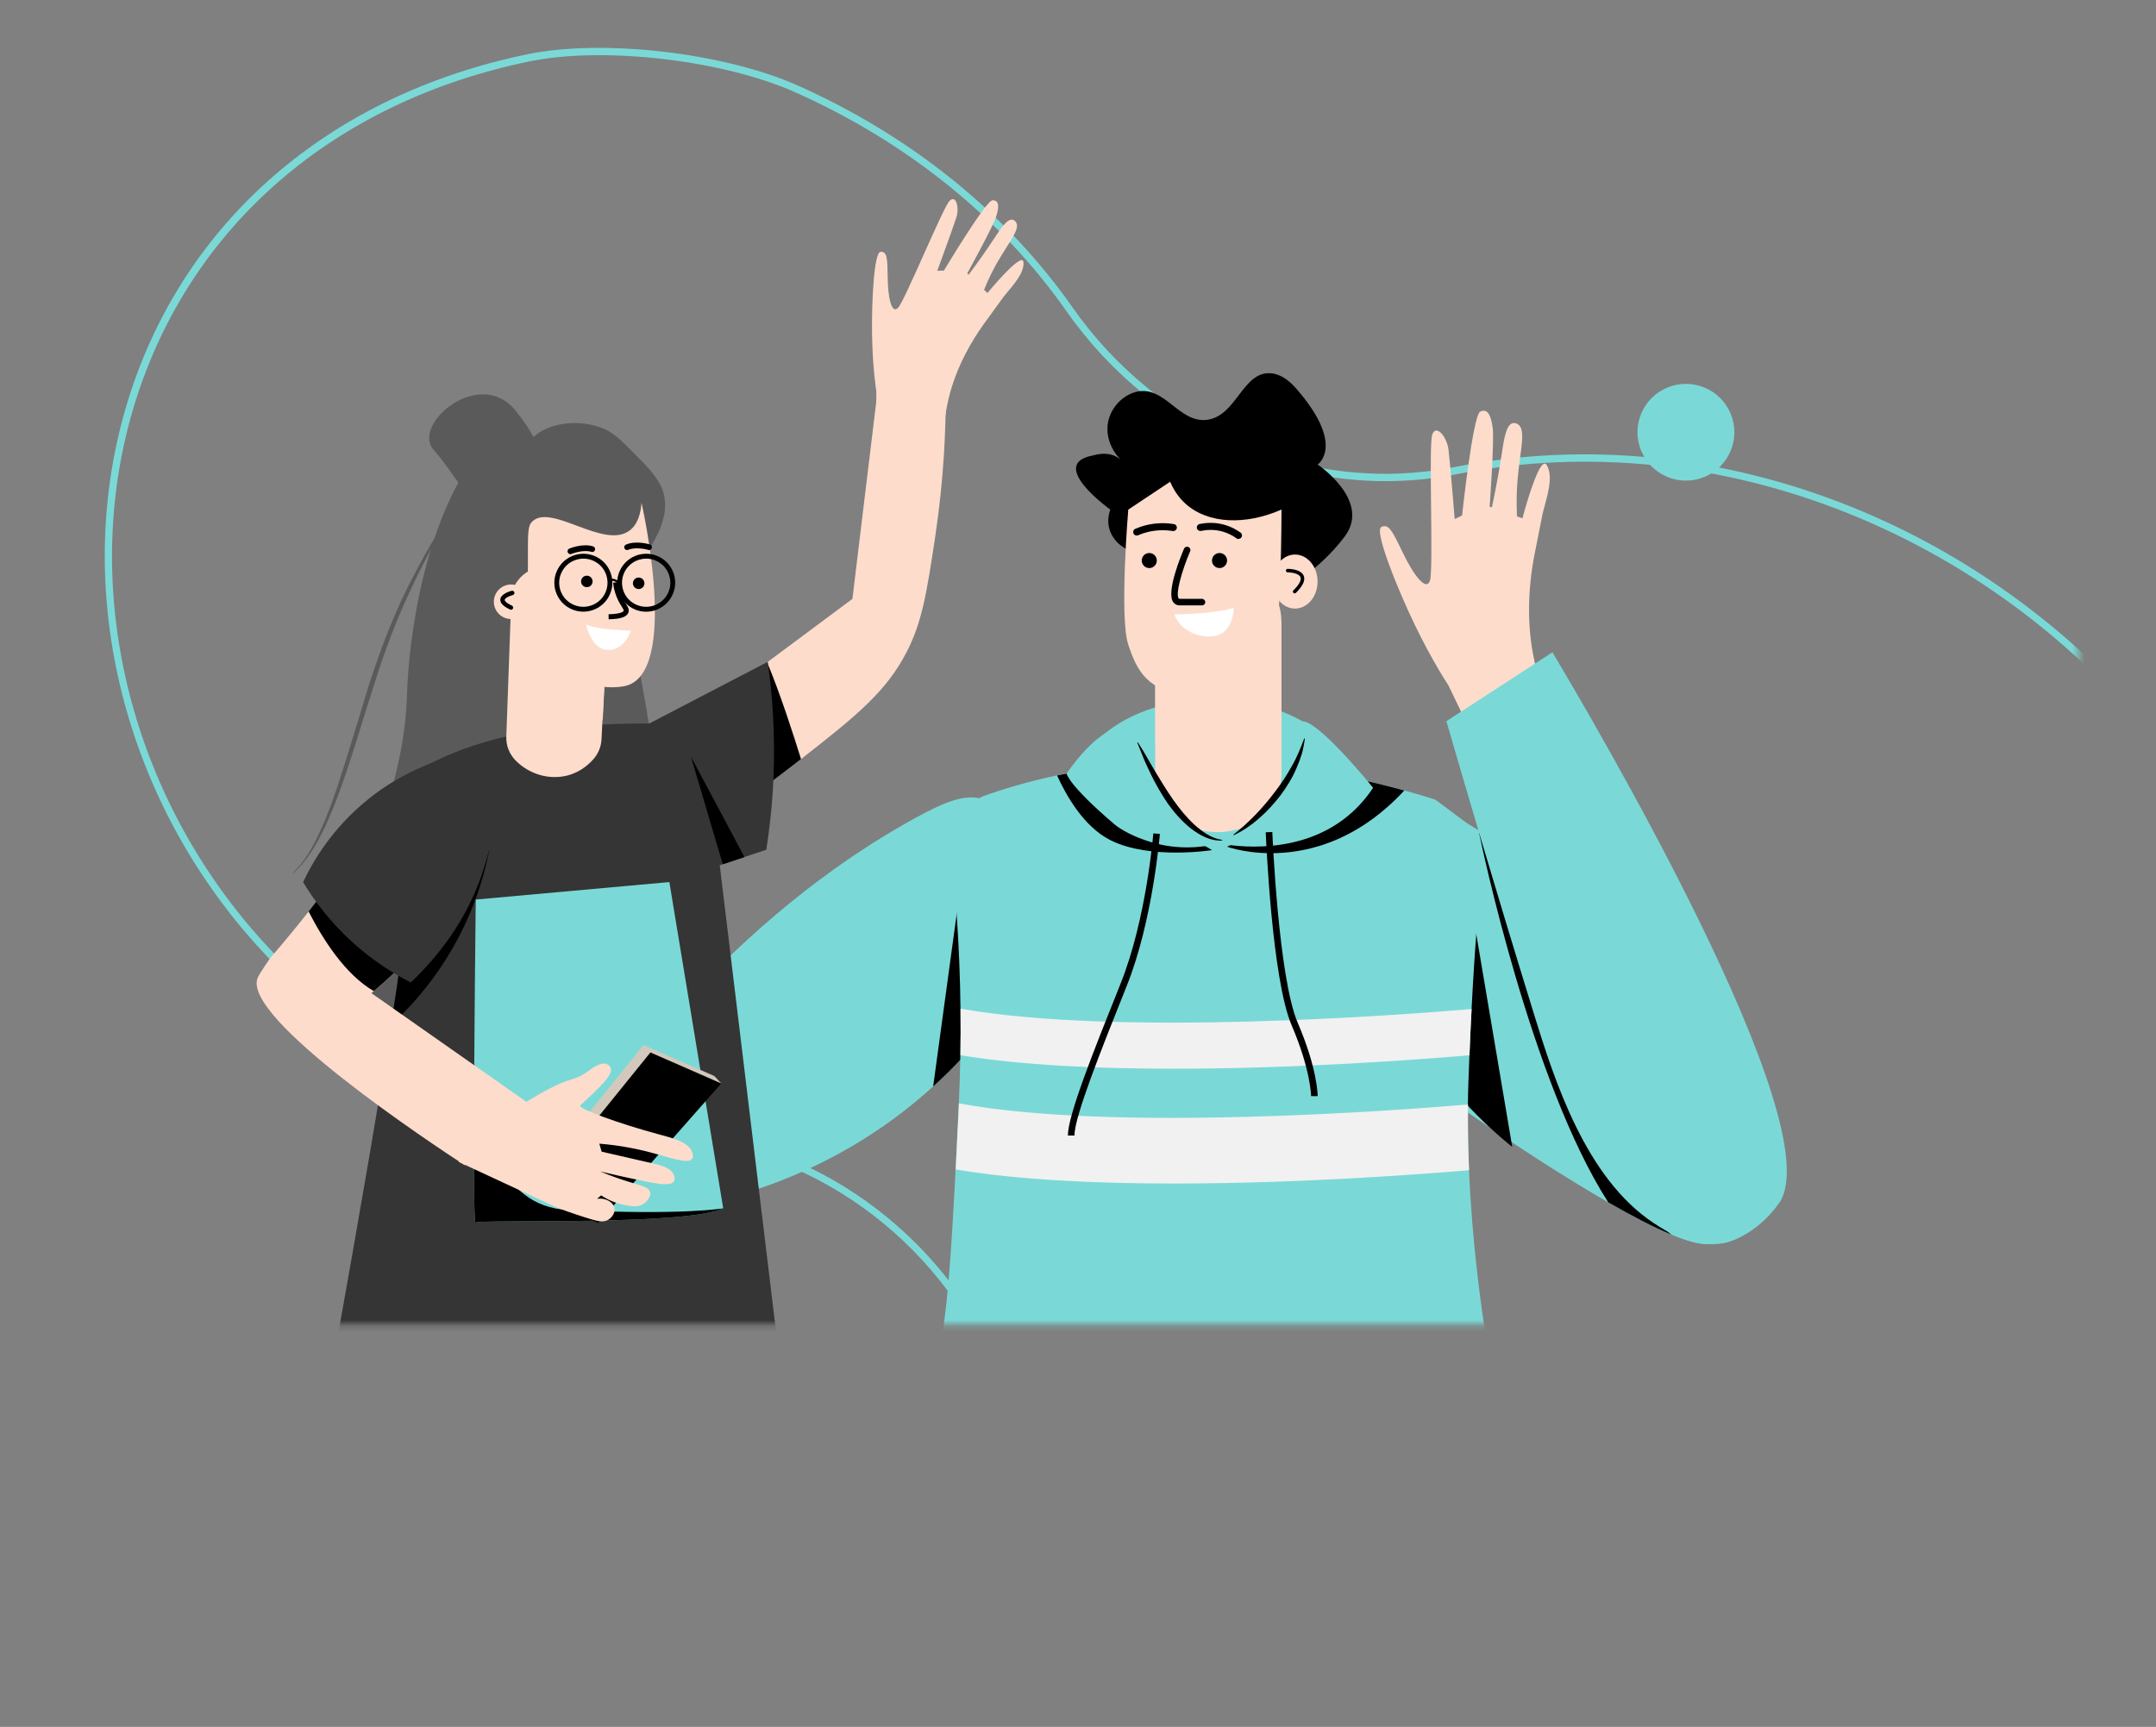
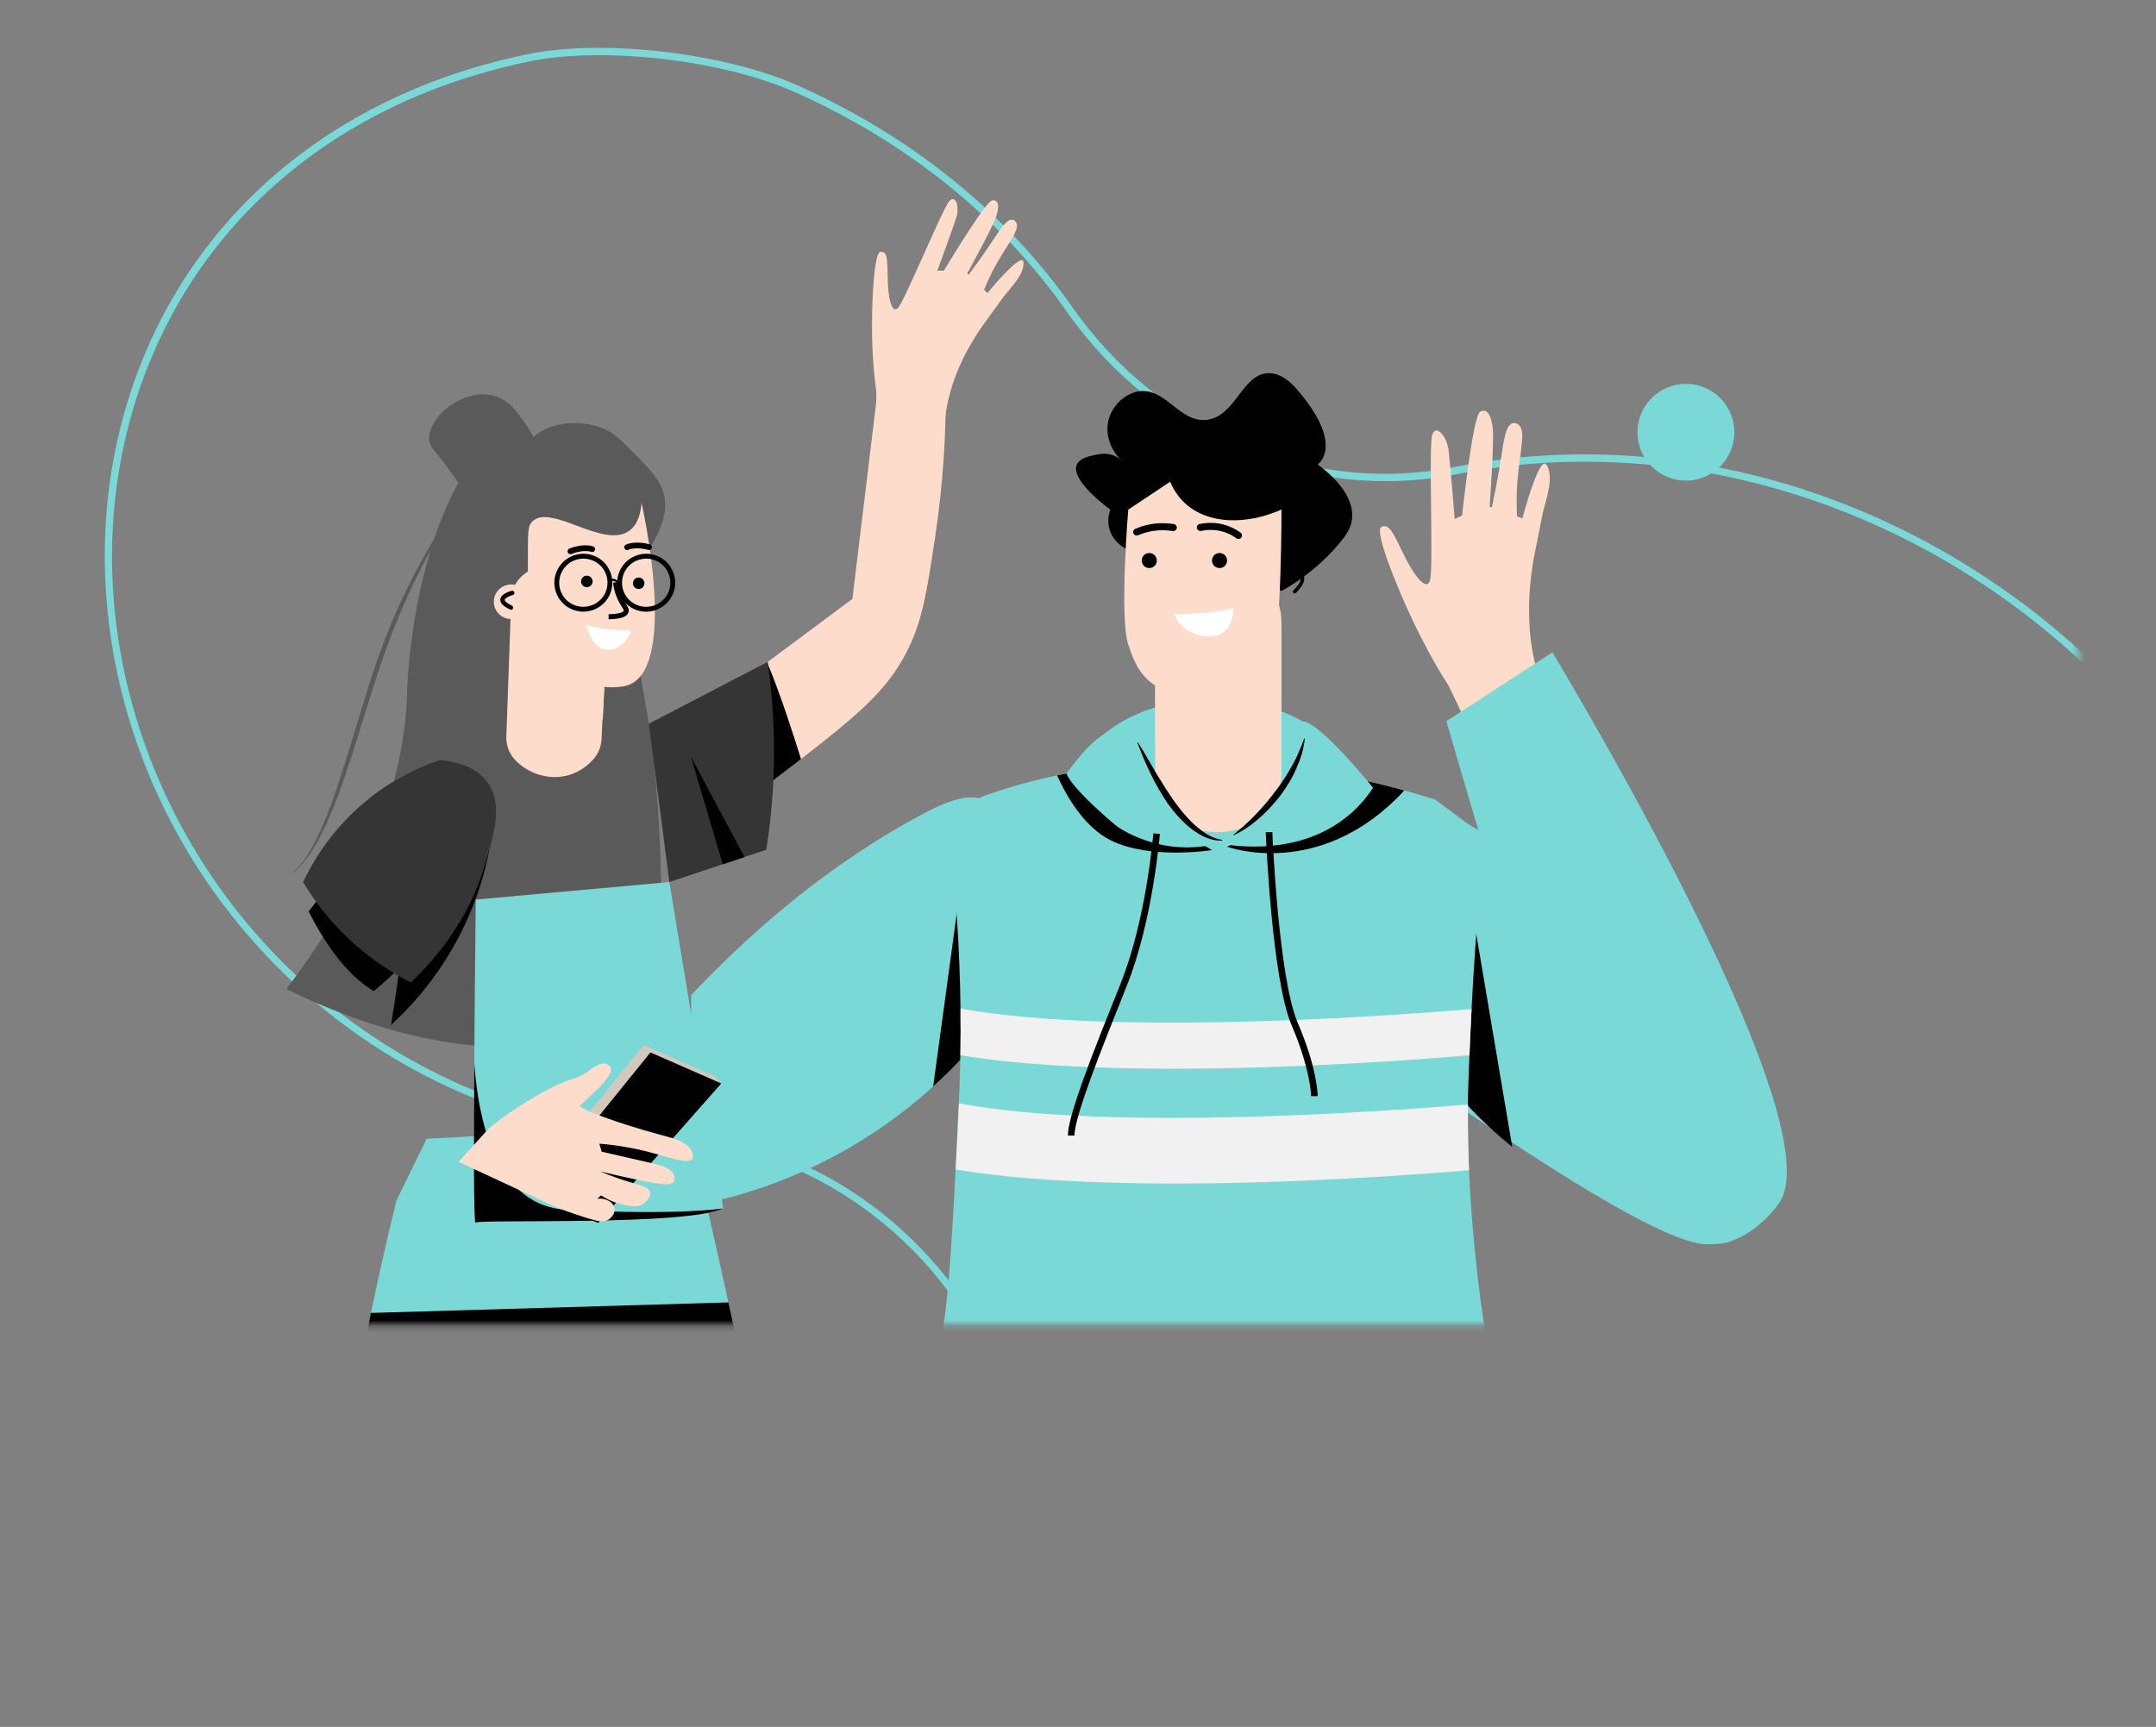
<svg xmlns="http://www.w3.org/2000/svg" width="347" height="278" viewBox="0 0 347 278" fill="none">
  <rect x="0" y="0" width="347" height="278" fill="#808080" stroke="none" />
  <mask id="mask0_1830_4257" style="mask-type:alpha" maskUnits="userSpaceOnUse" x="0" y="0" width="347" height="278">
    <rect width="347" height="277.422" rx="3" fill="#D9D9D9" />
  </mask>
  <g mask="url(#mask0_1830_4257)">
    <mask id="mask1_1830_4257" style="mask-type:alpha" maskUnits="userSpaceOnUse" x="-90" y="-16" width="425" height="230">
      <rect x="-89.203" y="-15.164" width="423.715" height="228.36" fill="#D9D9D9" />
    </mask>
    <g mask="url(#mask1_1830_4257)">
      <path d="M20.649 64.284C29.64 35.522 53.086 15.269 84.972 8.718C97.104 6.227 116.604 8.497 128.429 13.778C146.678 21.927 161.945 34.252 172.58 49.434C186.752 69.669 210.913 79.77 234.129 75.182C276.885 66.717 322.544 85.055 350.458 121.902C385.661 168.375 382.997 231.925 344.251 269.733C323.101 290.363 294.713 300.603 264.3 298.548C232.834 296.425 202.571 280.942 181.263 256.056C172.372 245.667 165.319 234.086 160.31 221.627C151.386 199.428 129.954 184.04 106.984 183.313C81.49 182.515 56.961 170.483 39.686 150.305C18.941 126.069 11.651 93.109 20.66 64.277L20.649 64.284ZM161.384 221.235C166.346 233.571 173.323 245.034 182.126 255.321C203.221 279.954 233.176 295.281 264.319 297.382C294.407 299.414 322.492 289.281 343.414 268.876C381.747 231.47 384.373 168.586 349.537 122.593C321.912 86.118 276.711 67.964 234.402 76.34C210.729 81.025 186.094 70.72 171.636 50.087C161.141 35.094 146.046 22.917 128.003 14.858C116.368 9.663 97.199 7.426 85.263 9.878C53.787 16.344 30.649 36.319 21.779 64.688C12.882 93.136 20.081 125.667 40.558 149.58C57.603 169.485 81.815 181.359 106.966 182.151C123.751 182.677 139.724 190.877 150.785 203.802C155.175 208.934 158.8 214.806 161.383 221.244L161.384 221.235Z" fill="#7AD9D7" />
      <path d="M196.622 287.25C196.622 287.25 183.386 270.508 193.095 254.2C193.095 254.2 184.274 235.249 201.917 222.917C219.569 210.576 218.245 245.39 218.245 245.39C218.245 245.39 243.395 250.678 238.979 273.595L234.564 296.512C234.564 296.512 300.748 211.471 305.154 227.77C309.569 244.077 300.739 250.687 300.739 250.687C300.739 250.687 321.038 263.028 300.739 272.282L280.44 281.535C280.44 281.535 295 286.38 291.029 296.52C287.058 306.661 263.676 311.506 263.676 311.506C277.528 314.644 300.346 320.171 301.183 322.96C301.192 323.002 301.482 324.017 302.063 326.047H124.256C124.256 326.047 127.348 292.12 152.497 299.164C152.497 299.164 171.029 271.847 196.622 287.267V287.25Z" fill="black" />
      <path d="M275.006 200.284C274.904 200.284 274.793 200.292 274.673 200.292C273.298 200.292 271.325 199.712 268.977 198.74C266.056 197.529 262.555 195.695 258.832 193.554C245.236 185.751 228.908 173.947 228.908 173.947L233.819 131.49C233.819 131.49 235.279 131.959 237.918 133.631C241.863 136.121 248.473 141.264 256.833 151.473C270.796 168.522 274.673 173.938 274.673 173.938C274.673 173.938 283.759 199.644 275.006 200.267V200.284Z" fill="#7AD9D7" />
      <path d="M274.308 76.784C278.29 75.147 280.19 70.596 278.551 66.619C276.912 62.642 272.356 60.745 268.374 62.382C264.392 64.019 262.492 68.57 264.131 72.546C265.77 76.523 270.326 78.421 274.308 76.784Z" fill="#7AD9D7" />
      <path d="M159.865 163.167C159.711 163.832 159.566 164.429 159.438 164.941C158.268 166.442 156.85 168.156 155.168 169.973C155.099 170.05 155.023 170.127 154.954 170.203C154.826 170.34 154.698 170.476 154.561 170.621C153.263 172.003 151.803 173.444 150.189 174.894C147.089 177.717 143.408 180.617 139.079 183.329C128.686 189.854 118.925 192.617 112.631 193.896C112.546 193.888 112.452 193.871 112.358 193.854C111.991 193.803 111.615 193.743 111.231 193.683V160.208C111.606 159.807 111.982 159.414 112.358 159.022C126.38 144.429 138.976 136.233 147.542 131.559C151.274 129.529 154.758 127.883 157.585 128.497C158.037 128.591 158.473 128.753 158.883 128.967C166.269 132.89 161.982 154.195 159.856 163.159L159.865 163.167Z" fill="#7AD9D7" />
      <path d="M150.189 174.901C151.966 173.298 153.554 171.711 154.946 170.202V140.01L150.189 174.901Z" fill="black" />
      <path d="M237.456 149.52C236.867 158.816 236.287 168.121 235.697 177.417C238.345 180.291 240.958 182.671 243.392 184.633C241.41 172.931 239.438 161.221 237.456 149.52Z" fill="black" />
      <path d="M195.151 142.127C207.418 142.127 217.363 135.506 217.363 127.338C217.363 119.17 207.418 112.549 195.151 112.549C182.883 112.549 172.939 119.17 172.939 127.338C172.939 135.506 182.883 142.127 195.151 142.127Z" fill="#7AD9D7" />
      <path d="M154.569 169.871C154.611 167.508 154.62 165.001 154.586 162.365C154.535 157.683 154.347 152.6 153.971 147.15C153.638 142.194 153.151 136.932 152.459 131.38C153.971 130.416 155.679 129.435 157.583 128.497C157.805 128.386 158.036 128.275 158.258 128.165C161.196 127.107 165.192 125.87 170.137 124.821C170.632 124.719 171.144 124.617 171.665 124.514C172.246 124.395 172.835 124.293 173.433 124.182C173.587 124.156 173.741 124.13 173.886 124.105C174.987 123.917 176.115 123.747 177.293 123.576C179.522 123.269 181.896 123.013 184.381 122.834C184.475 122.826 184.569 122.817 184.654 122.817C184.799 122.8 184.945 122.791 185.09 122.791C185.363 122.766 185.645 122.749 185.927 122.74C192.016 122.391 198.813 122.501 206.243 123.363C206.747 123.423 207.25 123.482 207.763 123.55C207.806 123.55 207.84 123.559 207.882 123.568C208.13 123.593 208.386 123.627 208.642 123.661C211.384 124.037 214.202 124.506 217.105 125.111C217.917 125.273 218.745 125.452 219.582 125.64C219.761 125.683 219.932 125.717 220.111 125.759C222.041 126.194 224.006 126.698 226.004 127.243C227.071 127.533 228.156 127.849 229.249 128.182C229.83 128.352 230.419 128.531 231.008 128.727C232.767 130.041 234.518 131.354 236.277 132.659C236.858 133.094 237.439 133.521 238.019 133.956C238.369 134.212 238.711 134.476 239.053 134.732C238.984 135.388 238.907 136.054 238.839 136.719C238.378 141.171 237.951 145.734 237.601 150.382C237.55 151.03 237.498 151.679 237.456 152.335C237.456 152.335 237.148 156.617 236.841 162.433C236.721 164.728 236.602 167.278 236.499 169.888C236.474 170.476 236.448 171.073 236.431 171.662C236.431 171.662 236.371 173.154 236.328 174.348C236.286 175.5 236.269 176.651 236.252 177.802V178.033C236.252 178.391 236.252 178.758 236.252 179.116C236.234 182.263 236.294 185.376 236.431 188.387C236.952 200.429 238.446 211.082 239.505 217.402H151.17C152.459 211.389 153.083 202.237 153.8 188.259C153.954 185.146 154.116 181.785 154.295 178.169C154.304 177.99 154.321 177.802 154.321 177.623C154.424 175.44 154.5 173.111 154.552 170.63C154.552 170.382 154.552 170.135 154.56 169.879L154.569 169.871Z" fill="#7AD9D7" />
      <path d="M206.252 100.087V124.445C206.252 128.027 204.245 131.387 200.975 132.863C198.891 133.801 196.594 134.168 194.314 133.844C193.391 133.716 192.546 133.477 191.769 133.178C188.216 131.797 185.927 128.308 185.927 124.505V100.087C185.927 94.918 190.121 90.731 195.296 90.731H196.867C202.042 90.731 206.235 94.918 206.235 100.087H206.252Z" fill="#FDDCCC" />
      <path d="M204.809 105.213C204.809 105.213 204.809 111.004 199.002 115.362C195.159 118.253 189.378 119.209 185.945 119.541V107.908L204.809 105.213Z" fill="#FDDCCC" />
      <path d="M181.18 88.334C181.18 88.334 177.243 86.373 178.695 82.031C178.695 82.031 168.541 74.782 175.791 73.341C176.389 73.221 177.935 72.692 179.506 73.443C180.138 73.742 180.573 74.142 180.838 74.432C178.746 72.624 177.807 69.972 178.421 67.584C178.994 65.375 180.855 63.541 182.948 63.063C187.482 62.032 189.728 68.138 194.254 67.584C198.968 66.995 199.967 59.933 204.348 60.078C206.705 60.155 208.405 62.287 209.165 63.191C216.423 71.882 212.068 74.782 212.068 74.782C212.068 74.782 220.77 80.582 216.423 86.373C212.068 92.172 206.27 95.115 206.27 95.115L181.188 88.334H181.18Z" fill="black" />
-       <path d="M208.43 97.971C210.434 97.971 212.059 96.023 212.059 93.621C212.059 91.219 210.434 89.272 208.43 89.272C206.425 89.272 204.801 91.219 204.801 93.621C204.801 96.023 206.425 97.971 208.43 97.971Z" fill="#FDDCCC" />
      <path d="M181.59 82.03C181.59 82.03 180.138 99.421 181.59 103.77C183.042 108.12 184.493 111.011 191.744 112.461C199.002 113.911 203.349 108.111 204.801 105.212C206.253 102.312 206.253 82.03 206.253 82.03C200.463 84.572 194.468 84.35 190.855 81.135C190.061 80.427 189.079 79.31 188.328 77.553C186.082 79.045 183.836 80.538 181.59 82.039V82.03Z" fill="#FDDCCC" />
      <path d="M186.184 90.237C186.184 90.902 185.646 91.448 184.971 91.448C184.297 91.448 183.759 90.91 183.759 90.237C183.759 89.563 184.297 89.025 184.971 89.025C185.646 89.025 186.184 89.563 186.184 90.237Z" fill="black" />
      <path d="M197.491 90.237C197.491 90.902 196.953 91.448 196.279 91.448C195.604 91.448 195.066 90.91 195.066 90.237C195.066 89.563 195.604 89.025 196.279 89.025C196.953 89.025 197.491 89.563 197.491 90.237Z" fill="black" />
-       <path d="M189.856 97.46H193.451C193.741 97.46 193.98 97.221 193.98 96.931C193.98 96.641 193.741 96.402 193.451 96.402H189.856C189.745 96.402 189.719 96.368 189.693 96.326C189.173 95.532 190.249 91.78 191.547 88.752C191.666 88.479 191.538 88.172 191.265 88.053C190.991 87.933 190.684 88.061 190.565 88.334C190.078 89.468 187.695 95.234 188.805 96.906C189.036 97.264 189.412 97.46 189.856 97.46Z" fill="black" />
      <path d="M199.334 86.772C199.215 86.772 199.104 86.738 199.001 86.661C198.361 86.192 197.652 85.843 196.909 85.612C195.457 85.169 194.159 85.288 193.314 85.467C193.007 85.527 192.708 85.339 192.639 85.032C192.571 84.725 192.767 84.427 193.075 84.359C194.048 84.154 195.551 84.009 197.234 84.529C198.105 84.793 198.925 85.203 199.659 85.74C199.915 85.919 199.966 86.278 199.787 86.525C199.676 86.678 199.505 86.755 199.326 86.755L199.334 86.772Z" fill="black" />
      <path d="M182.947 86.212C182.725 86.212 182.52 86.084 182.426 85.871C182.307 85.581 182.435 85.248 182.725 85.129C183.306 84.881 183.904 84.677 184.51 84.532C185.953 84.182 187.439 84.131 188.934 84.37C189.241 84.421 189.455 84.711 189.403 85.018C189.352 85.325 189.053 85.529 188.754 85.487C187.397 85.274 186.064 85.325 184.775 85.632C184.228 85.76 183.69 85.939 183.169 86.169C183.093 86.203 183.024 86.212 182.947 86.212Z" fill="black" />
      <path d="M208.379 95.523C208.447 95.523 208.524 95.498 208.575 95.438C209.711 94.303 210.121 93.399 209.831 92.692C209.378 91.6 207.465 91.574 207.243 91.574C207.09 91.574 206.961 91.702 206.961 91.856C206.961 92.009 207.09 92.137 207.243 92.137C207.73 92.137 209.045 92.282 209.301 92.905C209.498 93.374 209.105 94.107 208.166 95.037C208.055 95.148 208.055 95.327 208.166 95.438C208.217 95.489 208.294 95.523 208.362 95.523H208.379Z" fill="black" />
      <path d="M170.137 124.838C171.495 127.848 174.356 133.076 178.746 135.268C185.091 138.441 195.065 136.855 195.065 136.855L173.886 124.121C172.588 124.351 171.324 124.59 170.129 124.838H170.137Z" fill="black" />
      <path d="M197.482 136.3C197.482 136.3 212.469 141.887 226.013 127.26C223.827 126.654 221.684 126.117 219.583 125.656L197.482 136.309V136.3Z" fill="black" />
      <path d="M189.019 98.894C189.019 98.894 195.381 98.894 198.567 97.836C198.567 97.836 198.567 101.017 196.449 102.075C194.331 103.132 190.087 102.075 189.028 98.894H189.019Z" fill="white" />
      <path d="M188.797 129.452C183.604 123.2 183.673 117.716 180.581 117.324C176.79 116.829 171.666 124.53 171.666 124.53C171.666 124.53 171.871 126.287 179.275 132.624C180.385 133.571 182.469 134.731 185.321 135.584C189.83 136.931 193.852 136.36 196.201 135.797C194.356 134.68 191.469 132.684 188.797 129.46V129.452Z" fill="#7AD9D7" />
      <path d="M196.21 135.789C198.464 134.603 202.649 132.028 205.732 127.337C207.098 125.264 208.524 123.089 208.909 119.942C209.182 117.648 208.704 116.573 209.293 116.224C211.419 114.97 220.992 126.817 220.992 126.817C220.002 128.318 218.704 129.878 217.013 131.286C209.139 137.844 198.695 136.232 196.21 135.78V135.789Z" fill="#7AD9D7" />
      <path d="M198.567 134.457C200.078 133.741 201.47 132.786 202.709 131.677C203.973 130.585 205.083 129.34 206.107 128.018C207.098 126.679 207.995 125.246 208.644 123.702L209.122 122.542L209.523 121.357C209.643 120.956 209.737 120.547 209.805 120.137C209.891 119.728 209.959 119.319 210.01 118.909L209.908 118.875C209.344 120.393 208.738 121.911 207.918 123.319C207.132 124.743 206.253 126.107 205.253 127.395C203.315 129.997 201.052 132.376 198.499 134.38L198.558 134.466L198.567 134.457Z" fill="black" />
      <path d="M196.722 135.209C194.903 134.961 193.477 133.853 192.196 132.727C190.932 131.541 189.83 130.185 188.814 128.744C187.798 127.294 186.884 125.776 185.945 124.232C185.014 122.688 184.169 121.076 183.144 119.516L183.041 119.55L184.066 122.091C184.408 122.944 184.826 123.754 185.202 124.59C185.996 126.236 186.918 127.831 187.943 129.349C189.019 130.833 190.232 132.241 191.675 133.375C193.11 134.475 194.843 135.439 196.73 135.302L196.713 135.2L196.722 135.209Z" fill="black" />
      <path d="M153.809 188.258C163.835 189.956 176.465 190.527 188.95 190.527C208.908 190.527 228.489 189.06 236.44 188.386C236.295 184.949 236.226 181.401 236.269 177.802C224.604 178.791 179.027 182.22 154.33 177.623C154.33 177.802 154.321 177.99 154.313 178.169C154.134 181.785 153.971 185.145 153.818 188.258H153.809Z" fill="#F1F1F1" />
      <path d="M154.57 169.87C164.407 171.499 176.73 172.045 188.916 172.045C209.002 172.045 228.729 170.544 236.509 169.878C236.602 167.269 236.731 164.727 236.85 162.433C225.979 163.362 179.941 166.902 154.595 162.373C154.629 165 154.612 167.507 154.578 169.87H154.57Z" fill="#F1F1F1" />
      <path d="M211.017 176.462H212.076C212.076 176.283 212.042 172.044 208.857 164.633C205.757 157.409 204.783 134.168 204.774 133.938L203.716 133.98C203.758 134.944 204.706 157.648 207.883 165.051C210.966 172.232 211.017 176.42 211.017 176.462Z" fill="black" />
      <path d="M171.872 182.8H172.931C172.931 179.73 177.218 169.034 181.351 158.698C185.561 148.182 186.663 134.382 186.68 134.245L185.621 134.16C185.612 134.297 184.519 147.934 180.369 158.305C175.997 169.222 171.872 179.525 171.872 182.8Z" fill="black" />
      <path d="M235.963 116.241L233.11 110.314C233.11 110.314 230.523 106.45 227.671 100.514C224.818 94.587 221.138 85.41 222.325 84.838C223.512 84.267 224.084 85.452 225.792 89.009C227.5 92.565 229.524 95.243 230.139 93.495C230.753 91.738 229.899 71.721 230.514 69.964C231.129 68.207 232.863 70.297 233.127 72.361C233.392 74.425 234.127 83.559 234.127 83.559L235.314 82.988C235.314 82.988 237.047 66.834 238.234 66.263C239.421 65.691 239.993 66.877 240.25 68.941C240.514 71.005 239.754 81.58 239.754 81.58C239.874 81.606 239.993 81.64 240.113 81.666C240.864 78.16 241.351 75.329 241.65 73.376C242.034 70.885 242.35 68.344 243.503 68.113C243.896 68.037 244.246 68.258 244.306 68.301C245.689 69.197 244.631 72.54 244.246 77.248C244.127 78.689 244.033 80.702 244.152 83.133C244.443 83.235 244.742 83.337 245.032 83.44C245.032 83.44 247.38 74.425 248.661 74.638C248.824 74.663 248.926 74.826 249.003 74.971C249.993 76.864 249.071 79.695 248.294 82.612C248.294 82.638 247.859 84.779 247.013 89.069C246.663 90.851 245.553 96.668 246.415 103.286C246.774 106.024 247.619 110.067 249.848 114.706C249.848 114.706 246.501 121.418 235.98 116.25L235.963 116.241Z" fill="#FDDCCC" />
      <path d="M230.48 93.351C231.069 93.394 231.633 93.547 232.205 93.658C232.76 93.82 233.315 93.999 233.87 94.187C234.972 94.562 236.013 95.099 237.021 95.705C238.012 96.328 238.977 97.044 239.762 97.957C240.164 98.4 240.514 98.903 240.813 99.415C240.932 99.697 241.069 99.961 241.163 100.242C241.248 100.532 241.308 100.831 241.359 101.112L241.283 101.138C240.898 100.063 240.155 99.159 239.344 98.383C238.524 97.598 237.585 96.942 236.611 96.353C234.681 95.151 232.589 94.187 230.454 93.411L230.48 93.334V93.351Z" fill="#FDDCCC" />
      <path d="M233.177 88.31C234.219 88.063 235.27 87.943 236.32 87.943C237.371 87.926 238.429 88.028 239.471 88.199C240.513 88.395 241.555 88.668 242.546 89.146C243.041 89.385 243.511 89.675 243.938 90.041C244.339 90.425 244.732 90.877 244.843 91.423L244.774 91.457C244.271 90.553 243.271 90.076 242.332 89.709C241.367 89.359 240.351 89.129 239.335 88.958C237.302 88.591 235.236 88.421 233.169 88.387V88.31H233.177Z" fill="#FDDCCC" />
-       <path d="M268.985 198.74C266.065 197.529 262.564 195.696 258.84 193.555C246.389 174.186 238.336 135.482 238.037 134.007C238.037 133.99 238.037 133.981 238.037 133.973L268.405 198.254C268.405 198.254 268.422 198.263 268.43 198.271C268.49 198.323 268.695 198.485 268.994 198.732L268.985 198.74Z" fill="black" />
      <path d="M246.756 162.825C240.505 142.552 235.8 126.492 232.794 116.095C238.481 112.402 244.169 108.701 249.856 105.008C255.518 114.492 295.109 181.417 286.313 193.716C282.504 199.038 277.781 200.053 277.781 200.053C272.692 201.145 268.157 198.219 266.15 196.889C255.194 189.614 250.215 174.049 246.756 162.833V162.825Z" fill="#7AD9D7" />
      <path d="M144.854 397.69C142.053 399.122 138.552 400.666 134.435 401.98C134.248 402.039 134.051 402.099 133.863 402.159C131.728 402.824 129.423 403.421 126.972 403.899C124.683 404.351 122.48 404.658 120.353 404.871C120.165 404.888 119.969 404.905 119.781 404.922C119.209 404.965 118.645 405.016 118.09 405.05C117.561 405.084 117.048 405.11 116.528 405.127C113.615 405.246 110.908 405.169 108.457 404.973C108.261 404.965 108.065 404.948 107.877 404.931C105.059 404.692 102.582 404.299 100.533 403.907C100.379 401.664 100.217 399.455 100.08 397.289C100.029 396.496 99.978 395.694 99.926 394.909C99.755 392.351 99.593 389.852 99.448 387.412C99.405 386.841 99.371 386.278 99.346 385.732C99.047 380.888 98.782 376.291 98.551 371.992C98.509 371.191 98.466 370.397 98.423 369.613C98.15 364.504 97.928 359.839 97.749 355.643C97.715 354.909 97.689 354.21 97.646 353.51C97.569 351.557 97.492 349.715 97.424 347.984C97.398 347.463 97.381 346.96 97.364 346.449C97.33 345.672 97.305 344.905 97.27 344.146C97.219 342.747 97.168 341.391 97.117 340.078C97.082 339.225 97.057 338.38 97.04 337.562C96.826 331.48 96.681 326.184 96.544 321.144C96.527 320.367 96.51 319.6 96.485 318.832C96.468 318.21 96.459 317.596 96.442 316.981C96.416 316.129 96.399 315.276 96.374 314.423C96.314 311.736 96.237 309.05 96.152 306.278C96.135 305.613 96.109 304.939 96.092 304.265C96.015 301.57 95.921 298.781 95.819 295.821C95.793 295.062 95.767 294.295 95.742 293.519C95.571 288.896 95.366 283.839 95.093 278.082C95.024 276.683 94.854 273.988 94.615 270.517C94.572 269.783 94.512 269.015 94.452 268.222C94 261.621 93.368 253.007 92.787 245.22C92.727 244.444 92.667 243.676 92.616 242.926C92.411 240.154 92.206 237.527 92.027 235.19C91.549 229.007 91.216 224.836 91.207 225.263C91.173 228.563 91.13 231.872 91.088 235.199C91.053 237.791 91.019 240.384 90.977 242.977C90.968 243.745 90.951 244.512 90.942 245.28C90.823 252.939 90.678 260.632 90.507 268.367C90.498 269.135 90.481 269.911 90.456 270.679C90.285 278.337 90.088 286.039 89.858 293.766C89.841 294.534 89.815 295.301 89.798 296.069C89.678 299.941 89.567 303.822 89.439 307.711C89.422 308.325 89.397 308.947 89.38 309.57C89.38 309.894 89.363 310.227 89.354 310.559C89.328 311.344 89.303 312.129 89.277 312.922C89.209 315.003 89.132 317.084 89.055 319.165C89.029 319.932 89.004 320.7 88.978 321.476C88.953 322.286 88.918 323.105 88.893 323.915C88.756 327.583 88.671 331.54 88.585 335.779C88.585 336.359 88.56 336.947 88.56 337.553C88.56 338.005 88.543 338.457 88.534 338.918C88.534 339.438 88.509 339.958 88.509 340.478C88.483 341.809 88.457 343.173 88.432 344.555C88.423 345.314 88.406 346.082 88.389 346.866C88.252 353.297 88.09 360.248 87.791 367.66C87.766 368.427 87.731 369.195 87.689 369.971C87.655 370.756 87.612 371.549 87.569 372.351C87.509 373.681 87.433 375.02 87.364 376.376C87.031 382.423 86.596 388.76 85.998 395.378C85.93 396.172 85.853 396.956 85.776 397.758C85.776 397.818 85.767 397.877 85.759 397.928C85.691 398.756 85.605 399.6 85.52 400.444C85.357 402.099 85.187 403.771 84.999 405.451C83.65 405.587 82.181 405.698 80.618 405.775C80.43 405.783 80.234 405.792 80.037 405.801C76.433 405.946 72.317 405.877 67.808 405.408C67.62 405.391 67.424 405.374 67.236 405.349C65.682 405.178 64.085 404.956 62.437 404.683C59.354 404.163 56.476 403.498 53.837 402.756C53.641 402.705 53.453 402.653 53.257 402.602C49.644 401.562 46.467 400.385 43.769 399.25C43.871 397.818 43.957 396.402 44.051 394.995C44.11 394.193 44.162 393.4 44.213 392.606C44.759 384.538 45.246 376.905 45.699 369.766C45.75 368.965 45.793 368.171 45.844 367.378C46.049 364.112 46.245 360.948 46.433 357.894C46.467 357.348 46.493 356.811 46.527 356.282C46.775 352.163 47.014 348.248 47.227 344.547C47.27 343.77 47.313 342.994 47.364 342.235C47.552 338.943 47.731 335.83 47.894 332.905C47.928 332.385 47.953 331.864 47.979 331.361C48.141 328.419 48.295 325.672 48.431 323.139C48.5 321.834 48.568 320.547 48.636 319.276C48.679 318.5 48.713 317.732 48.756 316.964C49.191 308.828 49.584 301.229 49.994 293.996C50.037 293.22 50.08 292.453 50.131 291.685C50.182 290.781 50.233 289.894 50.285 288.998C50.31 288.401 50.353 287.813 50.379 287.216C50.771 280.845 51.19 274.73 51.677 268.751C51.736 267.983 51.796 267.216 51.864 266.457C52.514 258.738 53.282 251.224 54.264 243.617C54.29 243.429 54.307 243.25 54.333 243.062C54.401 242.533 54.469 241.996 54.554 241.467C54.554 241.425 54.563 241.382 54.572 241.331C55.135 237.177 55.75 233.007 56.459 228.751C57.236 224.026 58.116 219.207 59.115 214.226C59.217 213.698 59.328 213.169 59.448 212.631C59.525 212.214 59.619 211.804 59.704 211.386C59.977 210.039 60.268 208.683 60.566 207.309C60.669 206.832 60.772 206.346 60.883 205.851C60.891 205.774 60.917 205.68 60.934 205.595C62.069 200.427 63.094 196.162 63.803 193.288C64.136 192.614 64.461 191.923 64.794 191.25C65.024 190.772 65.255 190.312 65.485 189.834C66.544 187.668 67.603 185.493 68.662 183.326L110.652 180.998C111.677 185.254 112.915 190.499 114.316 196.589C114.495 197.399 114.691 198.235 114.879 199.079C115.631 202.397 116.425 205.945 117.236 209.68C117.629 211.463 118.031 213.297 118.423 215.164C119.516 220.248 120.447 224.725 121.259 228.742C121.301 228.947 121.335 229.143 121.378 229.339C121.523 230.039 121.651 230.721 121.788 231.395C122.317 234.013 122.779 236.444 123.223 238.73C123.291 239.113 123.359 239.489 123.428 239.864C123.453 240.017 123.487 240.162 123.513 240.316C123.633 240.93 123.735 241.536 123.846 242.133C125.323 250.218 126.365 256.734 127.621 264.418C127.74 265.16 127.868 265.919 127.988 266.696C128.432 269.382 128.91 272.231 129.448 275.344C129.525 275.89 129.636 276.427 129.721 276.99C129.764 277.263 129.815 277.536 129.858 277.809C130.08 279.088 130.294 280.325 130.507 281.527C130.601 282.09 130.704 282.644 130.797 283.182C131.156 285.195 131.498 287.088 131.822 288.853C131.959 289.638 132.096 290.397 132.232 291.122C133.436 297.698 134.324 302.269 134.743 304.495C135.213 307.02 135.716 309.877 136.237 313.135C136.357 313.877 136.476 314.636 136.596 315.421C137.04 318.312 137.51 321.493 137.979 324.999C138.116 326.09 138.27 327.216 138.415 328.359C138.782 331.225 139.158 334.286 139.534 337.57C139.619 338.329 139.704 339.097 139.798 339.881C140.575 346.832 141.37 354.713 142.181 363.677C142.249 364.47 142.318 365.272 142.386 366.082C142.557 367.967 142.719 369.894 142.89 371.873C142.95 372.581 143.009 373.289 143.061 374.005C143.445 378.619 143.829 383.472 144.205 388.606C144.265 389.4 144.324 390.21 144.384 391.02C144.546 393.204 144.7 395.43 144.862 397.707L144.854 397.69Z" fill="#7AD9D7" />
      <path d="M121.25 228.734C111.497 233.314 101.48 235.063 92.018 235.182C91.702 235.182 91.386 235.182 91.079 235.182C77.466 235.182 65.075 231.856 56.45 228.726C57.227 224.001 58.107 219.182 59.106 214.201C59.209 213.673 59.32 213.144 59.439 212.607C59.516 212.189 59.61 211.779 59.695 211.361L117.236 209.664C117.629 211.447 118.03 213.28 118.423 215.148C119.516 220.231 120.447 224.709 121.258 228.726L121.25 228.734Z" fill="black" />
      <path d="M141.114 68.257L141.029 62.926C141.029 62.926 140.44 59.208 140.354 53.877C140.269 48.547 140.67 40.547 141.738 40.529C142.805 40.512 142.822 41.578 142.873 44.777C142.925 47.975 143.497 50.628 144.547 49.544C145.598 48.461 151.763 33.434 152.814 32.35C153.864 31.267 154.428 33.391 153.924 34.994C153.42 36.598 150.858 43.574 150.858 43.574L151.925 43.557C151.925 43.557 158.68 32.257 159.748 32.239C160.815 32.222 160.832 33.288 160.32 34.892C159.816 36.495 155.666 44.026 155.666 44.026C155.743 44.086 155.828 44.146 155.905 44.214C157.656 41.886 158.962 39.967 159.85 38.628C160.978 36.93 162.079 35.156 163.002 35.378C163.318 35.455 163.497 35.736 163.531 35.788C164.24 36.913 162.335 39.02 160.448 42.355C159.867 43.378 159.116 44.819 158.382 46.653C158.561 46.824 158.74 47.003 158.928 47.173C158.928 47.173 163.719 41.331 164.59 41.92C164.701 41.996 164.718 42.15 164.727 42.278C164.812 44.001 163.172 45.783 161.61 47.66C161.593 47.677 160.551 49.109 158.475 51.975C157.613 53.169 154.82 57.075 153.206 62.235C152.54 64.368 151.789 67.634 151.857 71.805C151.857 71.805 147.118 75.609 141.123 68.248L141.114 68.257Z" fill="#FDDCCC" />
      <path d="M144.854 49.545C146.477 50.543 147.809 51.916 148.868 53.494C149.389 54.287 149.85 55.14 150.123 56.078C150.414 56.999 150.525 58.031 150.226 58.952H150.166C150.251 58.023 150.012 57.11 149.671 56.266C149.329 55.413 148.868 54.611 148.347 53.843C147.331 52.3 146.127 50.892 144.812 49.596L144.854 49.553V49.545Z" fill="#FDDCCC" />
      <path d="M148.552 46.756C150.252 47.097 151.798 47.856 153.224 48.811C153.924 49.315 154.599 49.869 155.162 50.551C155.709 51.216 156.221 52.112 156.076 53.008H156.016C155.948 52.172 155.384 51.481 154.812 50.892C154.214 50.312 153.548 49.801 152.865 49.323C151.49 48.376 150.03 47.541 148.527 46.816L148.552 46.756Z" fill="#FDDCCC" />
      <path d="M152.223 63.507C152.223 69.051 151.933 77.042 150.49 86.594C149.132 95.592 148.398 100.189 145.87 105.059C142.616 111.32 137.945 115.158 128.927 122.194C128.611 122.441 128.286 122.688 127.953 122.953C126.117 124.386 124.017 125.972 121.634 127.678C117.723 130.484 113.086 133.597 107.731 136.804C107.347 135.652 106.963 134.492 106.578 133.341C106.963 128.335 107.347 123.337 107.731 118.339C112.42 114.85 117.116 111.354 121.805 107.865C122.36 107.456 122.906 107.038 123.461 106.629C128.039 103.226 132.625 99.823 137.193 96.411C138.543 85.255 139.892 74.091 141.241 62.935C144.896 63.123 148.56 63.319 152.223 63.516V63.507Z" fill="#FDDCCC" />
      <path d="M104.419 88.547C105.367 86.893 107.92 83.063 106.75 79.225C106.076 77.016 104.3 75.251 101.994 72.922C99.944 70.858 98.928 69.826 97.425 69.136C93.224 67.191 87.1 68.001 84.983 71.464C84.445 72.342 84.274 73.212 84.206 73.792C84.009 73.451 82.907 71.618 81.097 71.464C79.918 71.362 78.936 72.027 77.656 72.888C77.656 72.888 76.323 73.562 75.649 74.568C66.05 89.016 65.538 111.072 65.538 111.072C65.273 122.304 61.703 138.577 46.093 159.225C63.061 167.515 75.99 168.948 84.983 168.547C89.97 168.326 105.982 166.995 105.982 166.995C107.135 141.733 105.956 126.321 104.428 116.505C102.822 106.227 99.936 96.428 104.428 88.539L104.419 88.547Z" fill="#5A5A5A" />
-       <path d="M125.639 220.478C120.054 223.753 107.748 229.945 90.967 230.287C72.521 230.662 58.994 223.745 53.409 220.478C58.183 193.834 61.198 176.137 62.94 164.998C63.623 160.657 64.11 157.314 64.434 154.815C64.776 152.163 64.93 150.474 64.938 149.578C64.938 149.28 64.87 147.139 65.135 144.265C65.416 141.195 66.467 132.811 67.842 123.693C81.932 115.71 99.763 116.461 112.189 116.504C113.401 124.035 114.614 131.566 115.818 139.096C119.097 166.218 122.368 193.348 125.639 220.47V220.478Z" fill="#353535" />
      <path d="M97.945 97.033C97.783 100.137 97.629 103.242 97.467 106.338C97.339 108.709 97.219 111.08 97.1 113.451C97.1 113.57 97.083 113.707 97.074 113.826C96.98 115.575 96.895 117.323 96.809 119.063C96.741 120.214 96.297 121.315 95.511 122.21C94.521 123.327 92.898 124.641 90.541 124.999C87.877 125.408 85.118 124.479 83.154 122.594C82.018 121.519 81.438 120.078 81.489 118.602L82.283 96.385C82.394 93.323 85.238 90.943 88.637 91.071L92.01 91.191C95.434 91.31 98.116 93.937 97.954 97.024L97.945 97.033Z" fill="#FDDCCC" />
      <path d="M97.407 107.958C97.279 110.585 97.143 113.212 97.015 115.839C89.995 113.578 89.389 105.459 89.389 105.459L97.407 107.949V107.958Z" fill="#FDDCCC" />
      <path d="M82.265 99.653C83.803 99.653 85.049 98.408 85.049 96.872C85.049 95.337 83.803 94.092 82.265 94.092C80.728 94.092 79.481 95.337 79.481 96.872C79.481 98.408 80.728 99.653 82.265 99.653Z" fill="#FDDCCC" />
      <path d="M84.879 101.595C84.879 101.595 91.002 112.009 100.336 110.491C109.67 108.972 103.248 80.93 103.248 80.93C103.137 82.507 102.71 84.401 101.293 85.433C97.177 88.444 88.867 81.109 85.742 83.881C84.897 84.631 84.965 85.646 84.965 90.874C84.965 95.497 84.913 99.224 84.871 101.595H84.879Z" fill="#FDDCCC" />
      <path d="M95.375 93.63C95.358 94.141 94.931 94.542 94.418 94.525C93.906 94.508 93.505 94.082 93.522 93.57C93.539 93.058 93.966 92.657 94.478 92.674C94.991 92.691 95.392 93.118 95.375 93.63Z" fill="black" />
      <path d="M103.718 93.928C103.701 94.44 103.274 94.841 102.762 94.824C102.249 94.807 101.848 94.38 101.865 93.869C101.882 93.357 102.309 92.956 102.821 92.973C103.334 92.99 103.735 93.417 103.718 93.928Z" fill="black" />
      <path d="M91.789 89.204C91.618 89.204 91.447 89.094 91.379 88.923C91.276 88.684 91.388 88.42 91.627 88.317C91.712 88.283 93.77 87.422 95.461 87.959C95.709 88.036 95.837 88.3 95.76 88.539C95.683 88.787 95.427 88.923 95.179 88.838C93.821 88.411 92.002 89.162 91.985 89.17C91.925 89.196 91.857 89.213 91.789 89.204Z" fill="black" />
      <path d="M104.521 88.539C104.452 88.548 104.384 88.539 104.324 88.522C104.307 88.522 102.429 87.951 101.113 88.514C100.874 88.616 100.61 88.514 100.507 88.275C100.405 88.045 100.507 87.763 100.746 87.669C102.377 86.97 104.512 87.618 104.598 87.644C104.845 87.721 104.982 87.976 104.905 88.224C104.854 88.403 104.7 88.522 104.521 88.548V88.539Z" fill="black" />
      <path d="M97.962 99.694L97.945 98.883C100.148 98.841 100.362 98.38 100.379 98.329C100.422 98.21 100.259 97.954 100.054 97.63C99.901 97.391 99.721 97.101 99.542 96.751C99.081 95.847 98.79 94.858 98.671 93.8L99.474 93.715C99.576 94.679 99.841 95.574 100.259 96.384C100.43 96.717 100.592 96.981 100.738 97.203C101.054 97.706 101.301 98.099 101.147 98.585C100.908 99.31 99.892 99.659 97.954 99.694H97.962Z" fill="black" />
      <path d="M82.223 98.151C82.18 98.151 82.129 98.143 82.087 98.117C80.976 97.597 80.473 97.068 80.524 96.488C80.609 95.593 82.07 95.183 82.36 95.107C82.548 95.064 82.736 95.175 82.787 95.363C82.838 95.55 82.719 95.738 82.539 95.789C81.933 95.943 81.25 96.301 81.224 96.565C81.224 96.625 81.25 96.957 82.394 97.495C82.565 97.58 82.642 97.785 82.565 97.955C82.505 98.083 82.368 98.16 82.24 98.151H82.223Z" fill="black" />
      <path d="M101.548 101.537C101.548 101.537 95.195 101.307 94.324 100.471C94.324 100.471 95.084 104.53 97.808 104.624C100.532 104.718 101.548 101.528 101.548 101.528V101.537Z" fill="white" />
      <path d="M86.775 75.695C86.775 75.695 88.756 73.256 82.975 66.1C77.194 58.944 66.203 68.3 69.772 72.394C73.342 76.488 75.041 80.556 76.63 79.9C78.218 79.243 86.775 75.695 86.775 75.695Z" fill="#5A5A5A" />
      <path d="M73.778 80.82C72.181 83.055 70.704 85.375 69.277 87.737C67.903 90.117 66.604 92.547 65.383 95.021C62.949 99.968 61.028 105.17 59.337 110.39C57.715 115.643 56.194 120.906 54.478 126.091C53.633 128.684 52.702 131.251 51.557 133.725C50.439 136.189 49.132 138.637 47.117 140.514L47.168 140.573C49.269 138.765 50.695 136.343 51.925 133.904C53.146 131.447 54.136 128.88 55.05 126.296C56.878 121.119 58.398 115.848 60.08 110.629C61.711 105.392 63.615 100.24 65.93 95.277C68.253 90.313 70.857 85.469 73.838 80.871L73.769 80.829L73.778 80.82Z" fill="#5A5A5A" />
      <path d="M92.155 98.135C90.994 97.674 90.088 96.787 89.602 95.644C89.106 94.501 89.089 93.231 89.559 92.079C90.515 89.691 93.231 88.523 95.622 89.478C96.784 89.938 97.689 90.825 98.175 91.968C98.671 93.111 98.688 94.382 98.218 95.533C97.492 97.359 95.733 98.467 93.88 98.467C93.308 98.467 92.719 98.356 92.155 98.135ZM90.276 92.369C89.892 93.333 89.909 94.391 90.31 95.337C90.72 96.292 91.48 97.026 92.445 97.41C94.435 98.203 96.707 97.231 97.501 95.243C97.885 94.28 97.868 93.222 97.467 92.275C97.057 91.32 96.297 90.587 95.332 90.203C94.862 90.015 94.375 89.93 93.897 89.93C92.351 89.93 90.891 90.859 90.285 92.378L90.276 92.369Z" fill="black" />
      <path d="M102.267 98.135C101.106 97.674 100.2 96.787 99.714 95.644C99.218 94.501 99.201 93.231 99.671 92.079C100.627 89.691 103.343 88.523 105.734 89.478C106.896 89.938 107.801 90.825 108.288 91.968C108.783 93.111 108.8 94.382 108.33 95.533C107.869 96.693 106.981 97.597 105.837 98.092C105.247 98.348 104.624 98.476 103.992 98.476C103.403 98.476 102.822 98.365 102.258 98.143L102.267 98.135ZM100.388 92.369C100.004 93.333 100.021 94.391 100.422 95.337C100.832 96.292 101.592 97.026 102.557 97.41C104.547 98.203 106.819 97.231 107.613 95.243C107.997 94.28 107.98 93.222 107.57 92.275C107.16 91.32 106.4 90.587 105.435 90.203C104.966 90.015 104.479 89.93 104.001 89.93C102.455 89.93 100.995 90.859 100.388 92.378V92.369Z" fill="black" />
      <path d="M97.979 94.099H98.32C98.32 93.792 98.372 93.587 98.483 93.536C98.705 93.425 99.183 93.706 99.379 93.86L99.593 93.587C99.516 93.527 98.807 92.99 98.337 93.229C98.09 93.357 97.97 93.647 97.987 94.099H97.979Z" fill="black" />
      <path d="M116.399 194.51C110.617 197.393 77.107 196.241 76.527 196.821C76.236 197.111 76.253 184.19 76.33 171.167C76.356 166.68 76.39 162.177 76.433 158.203V158.169C76.501 150.527 76.569 144.813 76.569 144.813L107.731 141.998L116.399 194.519V194.51Z" fill="#7AD9D7" />
      <path d="M78.755 136.795C78.098 140.181 76.928 144.377 74.793 148.914C71.172 156.599 66.364 161.853 62.948 165C63.631 160.659 64.118 157.315 64.443 154.816L78.755 136.795Z" fill="black" />
      <path d="M116.399 194.509C110.617 197.392 77.107 196.241 76.527 196.821C76.236 197.111 76.253 184.19 76.33 171.166C77.082 181.477 80.258 194.236 91.343 194.774C110.045 195.678 116.399 194.518 116.399 194.518V194.509Z" fill="black" />
-       <path d="M86.929 178.927C82.881 181.809 78.842 184.701 74.794 187.583C69.867 184.359 38.645 163.779 41.489 157.374C41.839 156.581 43.487 154.236 43.59 154.116C45.853 151.489 47.868 149.033 49.678 146.739C50.584 145.587 51.438 144.487 52.24 143.43C61.865 130.773 64.888 124.24 70.755 124.683C73.786 124.914 76.63 126.943 77.826 129.28C81.139 135.796 72.488 146.295 68.449 151.225C67.057 152.931 65.673 154.432 64.367 155.728C62.821 157.272 61.395 158.543 60.182 159.549C60.046 159.668 59.918 159.771 59.781 159.882C68.833 166.227 77.885 172.581 86.937 178.927H86.929Z" fill="#FDDCCC" />
      <path d="M128.928 122.193C128.612 122.44 128.287 122.687 127.954 122.952C126.118 124.385 124.017 125.971 121.635 127.677C122.104 121.22 121.968 113.05 121.806 107.856C122.361 107.446 122.907 107.029 123.462 106.619C125.546 111.557 127.775 118.508 128.919 122.193H128.928Z" fill="black" />
      <path d="M64.391 149.494L64.349 155.729C62.803 157.273 61.377 158.543 60.164 159.55C55.544 156.88 51.923 151.149 49.669 146.731C50.574 145.58 51.428 144.479 52.231 143.422L64.391 149.494Z" fill="black" />
      <path d="M48.79 141.989C50.267 138.859 53.333 133.452 59.191 128.718C63.529 125.213 67.808 123.362 70.746 122.373C72.496 122.492 76.168 122.996 78.312 125.742C81.104 129.316 79.456 134.399 78.081 139.115C75.46 148.13 70.011 154.467 66.117 158.16C63.538 156.847 60.233 154.834 56.868 151.815C52.966 148.309 50.404 144.701 48.781 142.006L48.79 141.989Z" fill="#353535" />
      <path d="M124.486 125.255C124.307 129.443 123.88 133.306 123.333 136.795C122.163 137.187 120.985 137.571 119.815 137.963C118.653 138.347 117.492 138.739 116.331 139.123C113.461 140.078 110.6 141.034 107.731 141.989L104.418 116.513L123.564 106.543C124.324 111.873 124.785 118.176 124.486 125.255Z" fill="#353535" />
      <path d="M119.816 137.972C118.654 138.356 117.493 138.748 116.331 139.132L111.199 121.793L119.816 137.972Z" fill="black" />
      <path d="M114.974 173.221L116.092 174.415L112.583 175.455L114.974 173.221Z" fill="#D2C8BC" />
      <path d="M103.573 168.232C107.373 169.896 111.173 171.559 114.973 173.222L95.17 195.678C91.745 194.22 88.329 192.761 84.905 191.303C91.13 183.61 97.347 175.925 103.573 168.232Z" fill="#D2C8BC" />
      <path d="M104.683 169.426C108.483 171.089 112.284 172.752 116.084 174.415L96.28 196.872C92.856 195.413 89.44 193.955 86.015 192.496C92.241 184.803 98.458 177.119 104.683 169.426Z" fill="black" />
      <path d="M78.714 181.621C81.796 179.139 84.7 177.314 87.1 175.975C92.437 173.007 92.172 174.244 94.632 172.452C95.23 172.018 96.784 170.823 97.757 171.344C97.826 171.378 98.21 171.583 98.312 171.992C98.603 173.101 96.656 174.934 93.402 177.945C93.385 177.954 93.368 177.971 93.368 177.996C93.248 178.559 99.781 180.922 105.913 182.576C108.253 183.207 110.943 183.847 111.438 185.595C111.498 185.8 111.617 186.218 111.404 186.534C110.738 187.514 107.68 186.252 103.931 185.322C102.164 184.888 99.636 184.367 96.459 184.111C96.587 184.538 96.707 184.973 96.835 185.399C99.755 186.073 102.266 186.653 104.803 187.224C106.169 187.531 108.09 187.966 108.492 189.237C108.534 189.374 108.671 189.817 108.458 190.175C107.988 190.943 106.237 190.679 102.83 189.971C101.19 189.63 99.072 189.177 96.596 188.58C97.39 188.913 98.56 189.382 100.02 189.868C103.009 190.866 104.427 191.011 104.64 191.915C104.811 192.632 104.119 193.408 103.633 193.757C102.685 194.44 101.532 194.192 100.259 193.92C99.44 193.749 98.159 193.365 96.741 192.436C96.528 192.623 96.305 192.802 96.092 192.99C97.569 192.777 98.756 193.587 98.902 194.517C99.021 195.241 98.509 196.001 97.894 196.359C97.091 196.836 96.169 196.581 95.076 196.256C93.658 195.83 91.848 195.241 89.73 194.44C84.418 191.975 79.115 189.51 73.803 187.037C75.443 185.229 77.082 183.412 78.722 181.604L78.714 181.621Z" fill="#FDDCCC" />
    </g>
  </g>
</svg>